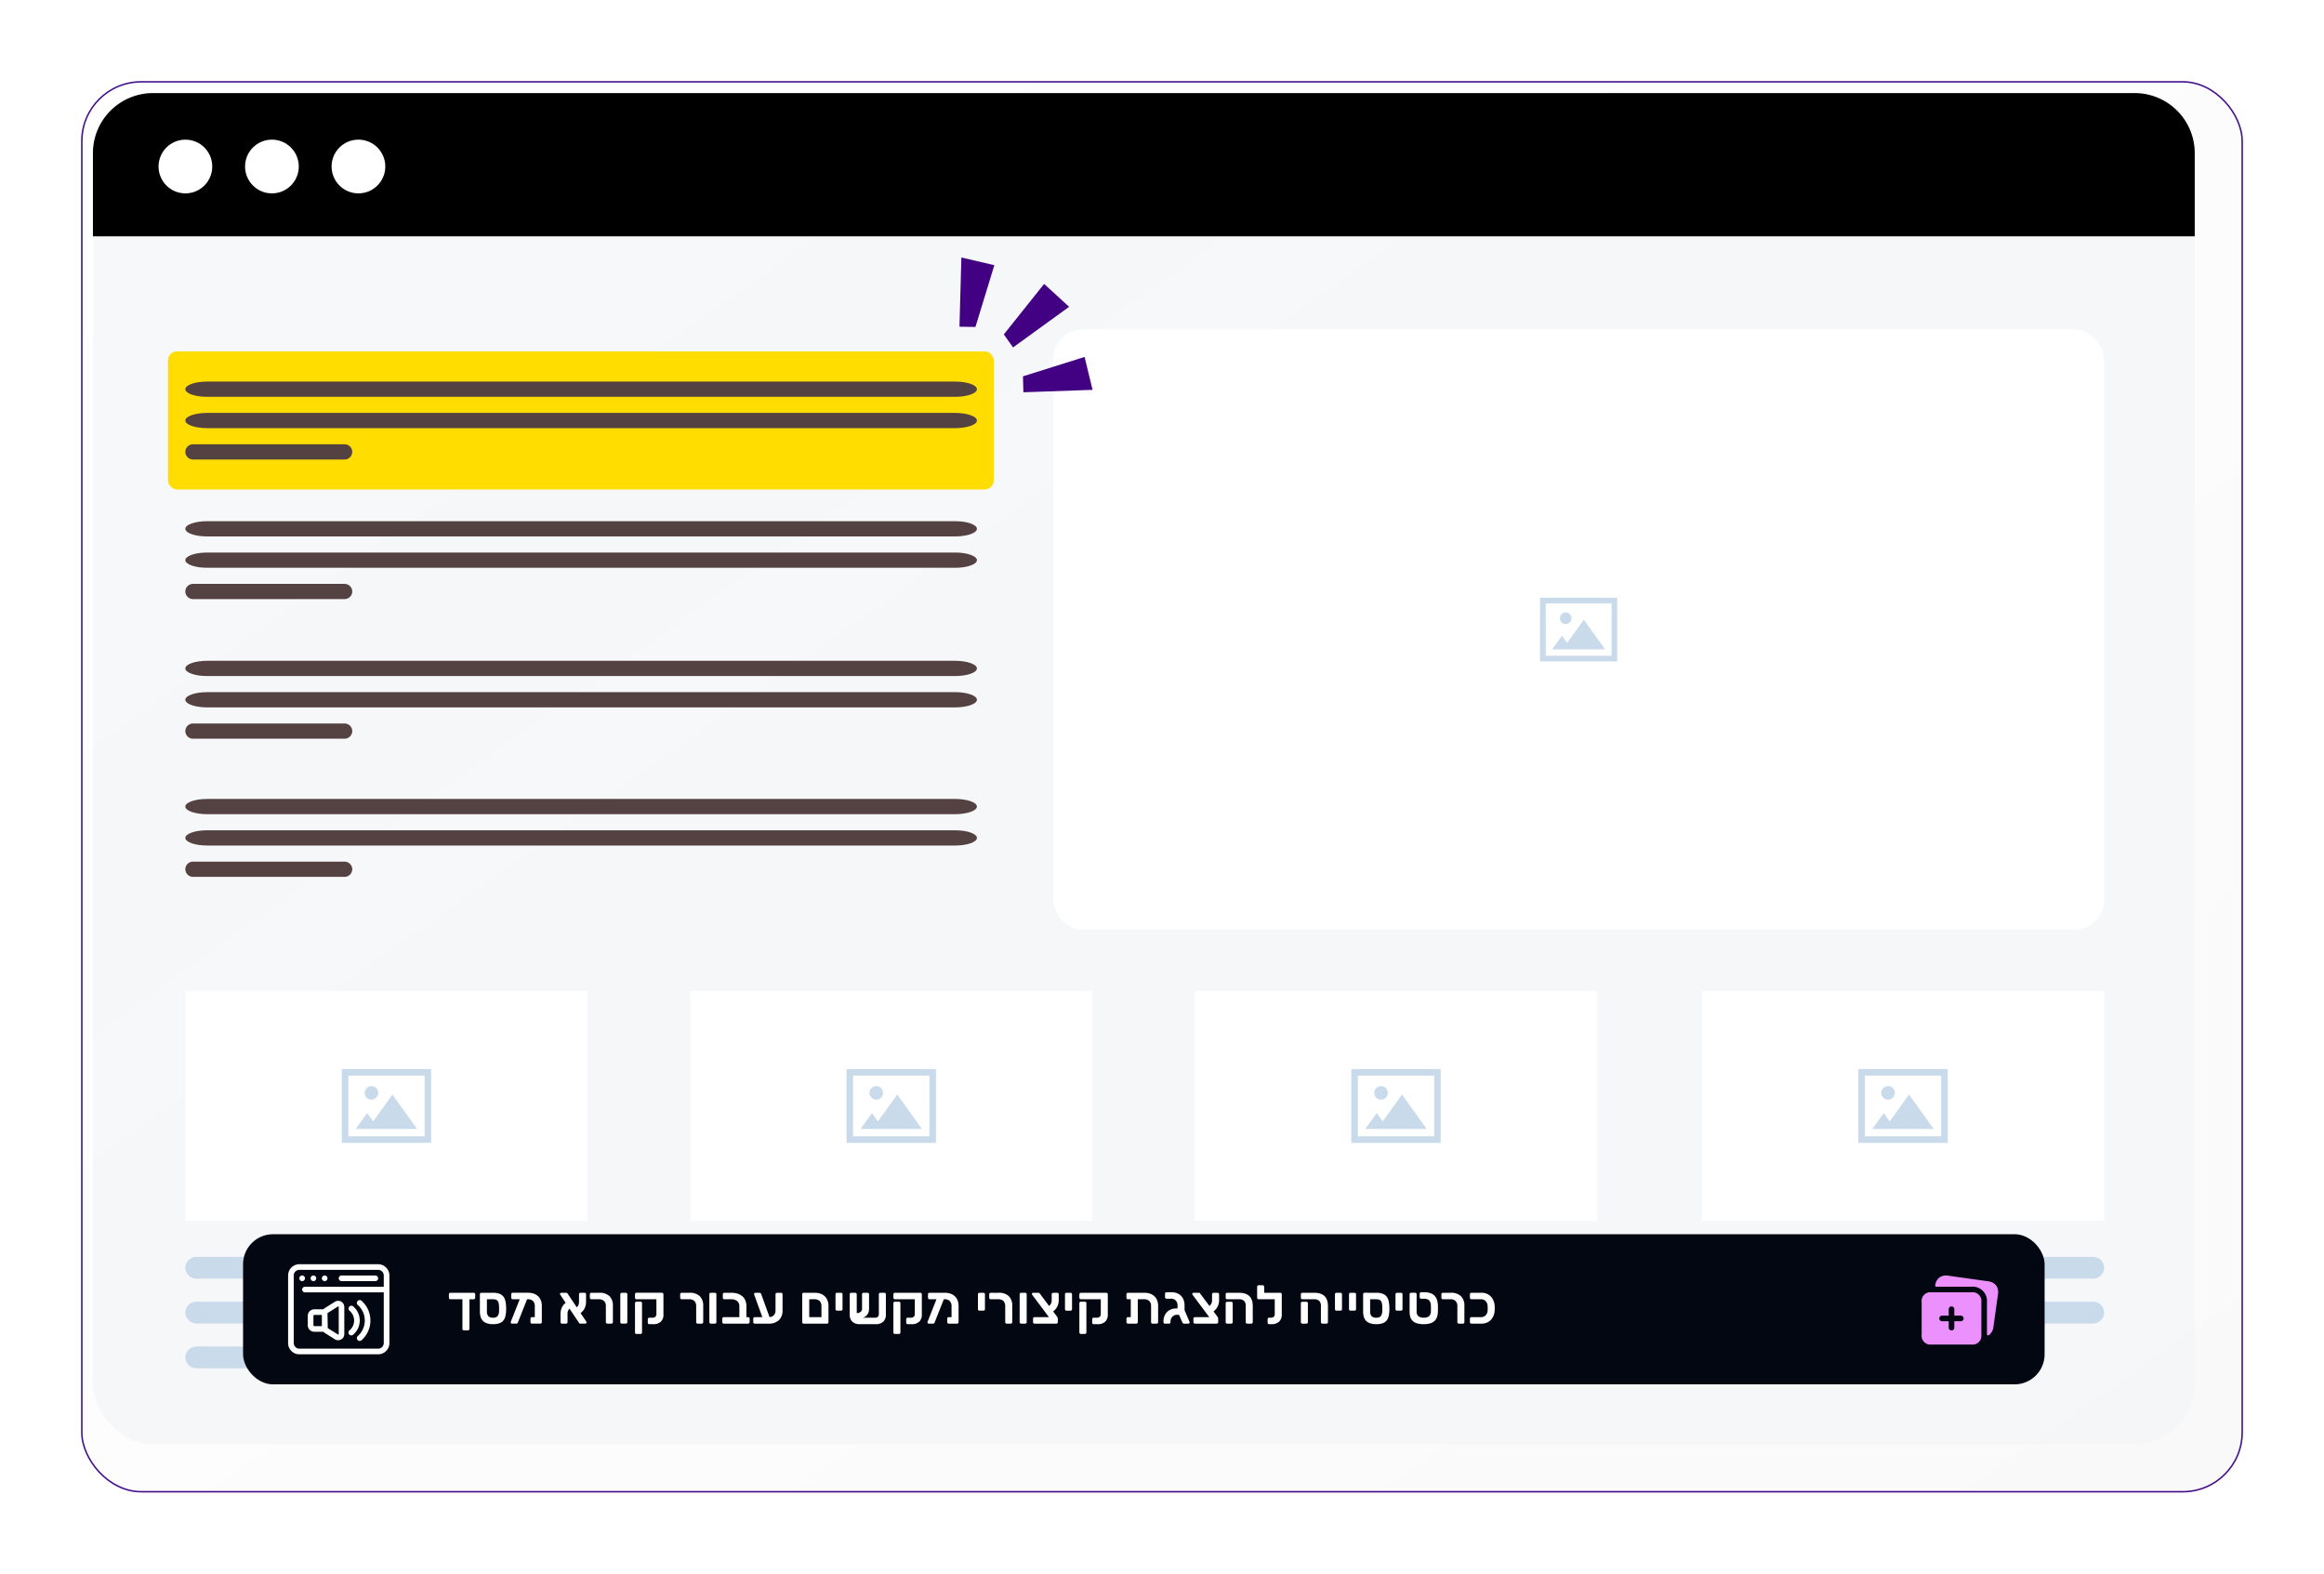
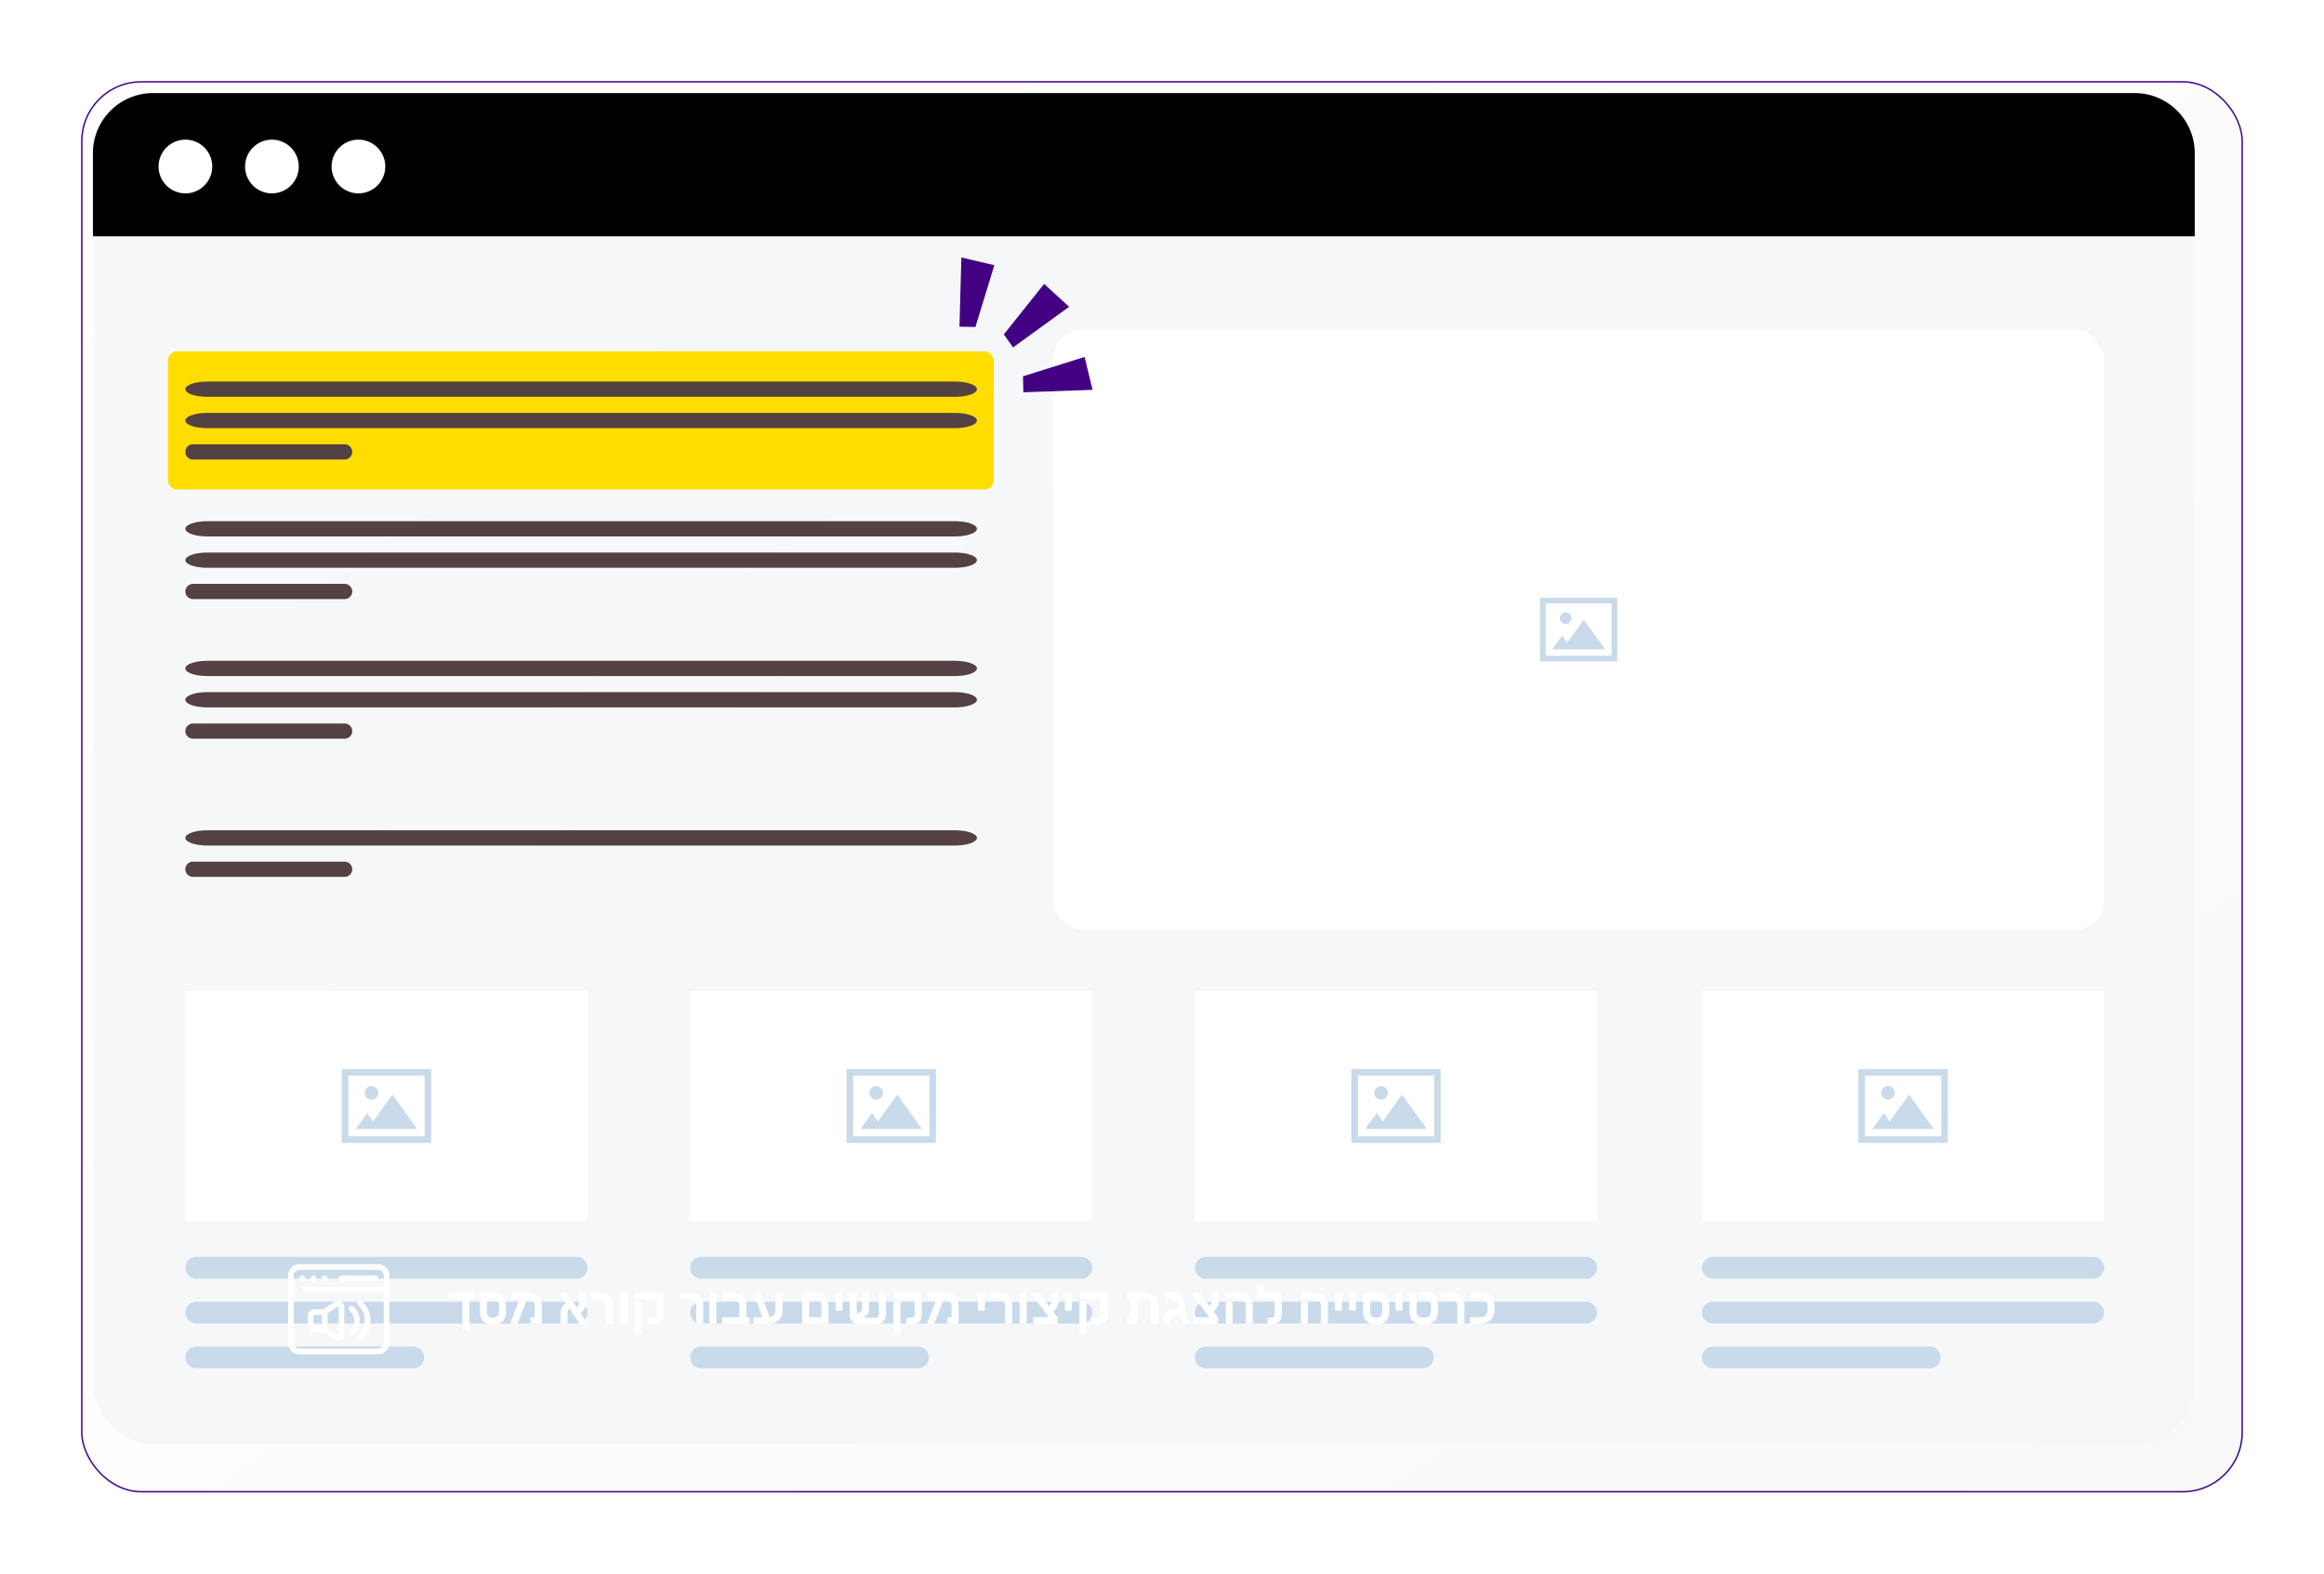
<svg xmlns="http://www.w3.org/2000/svg" width="774" height="524" viewBox="0 0 774 524">
  <defs>
    <linearGradient id="linear-gradient" y1="0.076" x2="1" y2="1" gradientUnits="objectBoundingBox">
      <stop offset="0" stop-color="#fff" stop-opacity="0.122" />
      <stop offset="1" stop-color="#d4d4d4" stop-opacity="0.149" />
    </linearGradient>
    <filter id="Rectangle_18225" x="0" y="0" width="774" height="524" filterUnits="userSpaceOnUse">
      <feOffset dx="6" dy="6" input="SourceAlpha" />
      <feGaussianBlur stdDeviation="9" result="blur" />
      <feFlood flood-opacity="0.349" />
      <feComposite operator="in" in2="blur" />
      <feComposite in="SourceGraphic" />
    </filter>
  </defs>
  <g id="Group_23362" data-name="Group 23362" transform="translate(-839.051 -409)">
    <g transform="matrix(1, 0, 0, 1, 839.05, 409)" filter="url(#Rectangle_18225)">
      <g id="Rectangle_18225-2" data-name="Rectangle 18225" transform="translate(21 21)" stroke="#440f8b" stroke-width="0.5" fill="url(#linear-gradient)">
        <rect width="720" height="470" rx="20" stroke="none" />
        <rect x="0.25" y="0.25" width="719.5" height="469.5" rx="19.75" fill="none" />
      </g>
    </g>
    <rect id="Rectangle_18227" data-name="Rectangle 18227" width="700" height="450" rx="20" transform="translate(870 440)" fill="#f4f5f9" opacity="0.7" />
    <path id="Rectangle_18229" data-name="Rectangle 18229" d="M20,0H680a20,20,0,0,1,20,20V47.7a0,0,0,0,1,0,0H0a0,0,0,0,1,0,0V20A20,20,0,0,1,20,0Z" transform="translate(870 440)" />
    <circle id="Ellipse_6882" data-name="Ellipse 6882" cx="8.945" cy="8.945" r="8.945" transform="translate(891.852 455.504)" fill="#fff" />
    <circle id="Ellipse_6881" data-name="Ellipse 6881" cx="8.945" cy="8.945" r="8.945" transform="translate(920.668 455.504)" fill="#fff" />
    <circle id="Ellipse_6880" data-name="Ellipse 6880" cx="8.945" cy="8.945" r="8.945" transform="translate(949.482 455.504)" fill="#fff" />
    <rect id="Rectangle_18230" data-name="Rectangle 18230" width="350" height="200" rx="10" transform="translate(1189.818 518.645)" fill="#fff" />
    <path id="Path_24330" data-name="Path 24330" d="M106.737,345.864l5.543-7.7,7.109,9.878H101.731l3.287-4.564,1.719,2.386Zm-.488-10.138a1.947,1.947,0,1,0,1.947,1.947,1.947,1.947,0,0,0-1.947-1.947Zm-7.6-4.893h-.941v21.206h25.694V330.833H98.654Zm22.874,1.879H99.592v17.45h21.935Z" transform="translate(1254.258 277.209)" fill="#c9daea" fill-rule="evenodd" />
    <g id="Group_22665" data-name="Group 22665" transform="translate(900.775 629.053)">
      <path id="Path_24117" data-name="Path 24117" d="M416.36,345.555H167.226c-3.993,0-7.254,1.142-7.254,2.537h0c0,1.4,3.261,2.537,7.254,2.537H416.36c3.987,0,7.249-1.141,7.249-2.537h0C423.609,346.7,420.348,345.555,416.36,345.555Z" transform="translate(-159.972 -345.555)" fill="#544141" fill-rule="evenodd" />
      <path id="Path_24118" data-name="Path 24118" d="M416.36,350.492H167.226c-3.993,0-7.254,1.142-7.254,2.537h0c0,1.4,3.261,2.539,7.254,2.539H416.36c3.987,0,7.249-1.141,7.249-2.539h0C423.609,351.634,420.348,350.492,416.36,350.492Z" transform="translate(-159.972 -340.056)" fill="#544141" fill-rule="evenodd" />
      <path id="Path_24119" data-name="Path 24119" d="M212.992,355.431H162.549a2.565,2.565,0,0,0-2.577,2.534v0a2.563,2.563,0,0,0,2.577,2.534h50.443a2.561,2.561,0,0,0,2.575-2.534v0A2.563,2.563,0,0,0,212.992,355.431Z" transform="translate(-159.972 -334.555)" fill="#544141" fill-rule="evenodd" />
    </g>
    <g id="Group_22666" data-name="Group 22666" transform="translate(900.775 582.561)">
      <path id="Path_24120" data-name="Path 24120" d="M416.36,329.711H167.226c-3.993,0-7.254,1.141-7.254,2.537h0c0,1.4,3.261,2.537,7.254,2.537H416.36c3.987,0,7.249-1.141,7.249-2.537h0C423.609,330.852,420.348,329.711,416.36,329.711Z" transform="translate(-159.972 -329.711)" fill="#544141" fill-rule="evenodd" />
      <path id="Path_24121" data-name="Path 24121" d="M416.36,334.648H167.226c-3.993,0-7.254,1.144-7.254,2.539h0c0,1.4,3.261,2.537,7.254,2.537H416.36c3.987,0,7.249-1.139,7.249-2.537h0C423.609,335.792,420.348,334.648,416.36,334.648Z" transform="translate(-159.972 -324.212)" fill="#544141" fill-rule="evenodd" />
      <path id="Path_24122" data-name="Path 24122" d="M212.992,339.587H162.549a2.565,2.565,0,0,0-2.577,2.534v0a2.563,2.563,0,0,0,2.577,2.535h50.443a2.561,2.561,0,0,0,2.575-2.535v0A2.563,2.563,0,0,0,212.992,339.587Z" transform="translate(-159.972 -318.711)" fill="#544141" fill-rule="evenodd" />
    </g>
    <g id="Group_22677" data-name="Group 22677" transform="translate(900.775 675.053)">
-       <path id="Path_24117-2" data-name="Path 24117" d="M416.36,345.555H167.226c-3.993,0-7.254,1.142-7.254,2.537h0c0,1.4,3.261,2.537,7.254,2.537H416.36c3.987,0,7.249-1.141,7.249-2.537h0C423.609,346.7,420.348,345.555,416.36,345.555Z" transform="translate(-159.972 -345.555)" fill="#544141" fill-rule="evenodd" />
      <path id="Path_24118-2" data-name="Path 24118" d="M416.36,350.492H167.226c-3.993,0-7.254,1.142-7.254,2.537h0c0,1.4,3.261,2.539,7.254,2.539H416.36c3.987,0,7.249-1.141,7.249-2.539h0C423.609,351.634,420.348,350.492,416.36,350.492Z" transform="translate(-159.972 -340.056)" fill="#544141" fill-rule="evenodd" />
      <path id="Path_24119-2" data-name="Path 24119" d="M212.992,355.431H162.549a2.565,2.565,0,0,0-2.577,2.534v0a2.563,2.563,0,0,0,2.577,2.534h50.443a2.561,2.561,0,0,0,2.575-2.534v0A2.563,2.563,0,0,0,212.992,355.431Z" transform="translate(-159.972 -334.555)" fill="#544141" fill-rule="evenodd" />
    </g>
    <rect id="Rectangle_18231" data-name="Rectangle 18231" width="133.931" height="76.586" transform="translate(900.797 739)" fill="#fff" />
    <rect id="Rectangle_18232" data-name="Rectangle 18232" width="133.93" height="76.586" transform="translate(1068.912 739)" fill="#fff" />
    <rect id="Rectangle_18233" data-name="Rectangle 18233" width="133.93" height="76.586" transform="translate(1237.023 739)" fill="#fff" />
    <rect id="Rectangle_18234" data-name="Rectangle 18234" width="133.931" height="76.586" transform="translate(1405.887 739)" fill="#fff" />
    <g id="Group_22678" data-name="Group 22678" transform="translate(900.797 827.548)">
      <path id="Path_24105" data-name="Path 24105" d="M185.779,394.079H59.215A3.668,3.668,0,0,0,55.53,397.7v0a3.666,3.666,0,0,0,3.685,3.625H185.779a3.661,3.661,0,0,0,3.682-3.625v0A3.665,3.665,0,0,0,185.779,394.079Z" transform="translate(-55.53 -394.079)" fill="#c9daea" fill-rule="evenodd" />
      <path id="Path_24106" data-name="Path 24106" d="M185.779,399.017H59.215a3.668,3.668,0,0,0-3.685,3.625v0a3.668,3.668,0,0,0,3.685,3.625H185.779a3.663,3.663,0,0,0,3.682-3.625v0A3.665,3.665,0,0,0,185.779,399.017Z" transform="translate(-55.53 -384.088)" fill="#c9daea" fill-rule="evenodd" />
      <path id="Path_24107" data-name="Path 24107" d="M131.36,403.954H59.215a3.669,3.669,0,0,0-3.685,3.628h0a3.669,3.669,0,0,0,3.685,3.628H131.36a3.664,3.664,0,0,0,3.682-3.628h0A3.668,3.668,0,0,0,131.36,403.954Z" transform="translate(-55.53 -374.099)" fill="#c9daea" fill-rule="evenodd" />
    </g>
    <g id="Group_22679" data-name="Group 22679" transform="translate(1068.908 827.548)">
      <path id="Path_24108" data-name="Path 24108" d="M238,394.079H111.436a3.668,3.668,0,0,0-3.685,3.625v0a3.664,3.664,0,0,0,3.685,3.625H238a3.662,3.662,0,0,0,3.685-3.625v0A3.666,3.666,0,0,0,238,394.079Z" transform="translate(-107.751 -394.079)" fill="#c9daea" fill-rule="evenodd" />
      <path id="Path_24109" data-name="Path 24109" d="M238,399.017H111.436a3.668,3.668,0,0,0-3.685,3.625v0a3.666,3.666,0,0,0,3.685,3.625H238a3.664,3.664,0,0,0,3.685-3.625v0A3.666,3.666,0,0,0,238,399.017Z" transform="translate(-107.751 -384.088)" fill="#c9daea" fill-rule="evenodd" />
      <path id="Path_24110" data-name="Path 24110" d="M183.578,403.954H111.436a3.669,3.669,0,0,0-3.685,3.628h0a3.667,3.667,0,0,0,3.685,3.628h72.142a3.665,3.665,0,0,0,3.685-3.628h0A3.669,3.669,0,0,0,183.578,403.954Z" transform="translate(-107.751 -374.099)" fill="#c9daea" fill-rule="evenodd" />
    </g>
    <g id="Group_22680" data-name="Group 22680" transform="translate(1237.021 827.548)">
      <path id="Path_24108-2" data-name="Path 24108" d="M238,394.079H111.436a3.668,3.668,0,0,0-3.685,3.625v0a3.664,3.664,0,0,0,3.685,3.625H238a3.662,3.662,0,0,0,3.685-3.625v0A3.666,3.666,0,0,0,238,394.079Z" transform="translate(-107.751 -394.079)" fill="#c9daea" fill-rule="evenodd" />
      <path id="Path_24109-2" data-name="Path 24109" d="M238,399.017H111.436a3.668,3.668,0,0,0-3.685,3.625v0a3.666,3.666,0,0,0,3.685,3.625H238a3.664,3.664,0,0,0,3.685-3.625v0A3.666,3.666,0,0,0,238,399.017Z" transform="translate(-107.751 -384.088)" fill="#c9daea" fill-rule="evenodd" />
      <path id="Path_24110-2" data-name="Path 24110" d="M183.578,403.954H111.436a3.669,3.669,0,0,0-3.685,3.628h0a3.667,3.667,0,0,0,3.685,3.628h72.142a3.665,3.665,0,0,0,3.685-3.628h0A3.669,3.669,0,0,0,183.578,403.954Z" transform="translate(-107.751 -374.099)" fill="#c9daea" fill-rule="evenodd" />
    </g>
    <g id="Group_22681" data-name="Group 22681" transform="translate(1405.887 827.548)">
      <path id="Path_24111" data-name="Path 24111" d="M290.221,394.079H163.657a3.666,3.666,0,0,0-3.685,3.625v0a3.664,3.664,0,0,0,3.685,3.625H290.221a3.661,3.661,0,0,0,3.682-3.625v0A3.663,3.663,0,0,0,290.221,394.079Z" transform="translate(-159.972 -394.079)" fill="#c9daea" fill-rule="evenodd" />
      <path id="Path_24112" data-name="Path 24112" d="M290.221,399.017H163.657a3.666,3.666,0,0,0-3.685,3.625v0a3.666,3.666,0,0,0,3.685,3.625H290.221a3.663,3.663,0,0,0,3.682-3.625v0A3.663,3.663,0,0,0,290.221,399.017Z" transform="translate(-159.972 -384.088)" fill="#c9daea" fill-rule="evenodd" />
      <path id="Path_24113" data-name="Path 24113" d="M235.8,403.954H163.657a3.669,3.669,0,0,0-3.685,3.628h0a3.667,3.667,0,0,0,3.685,3.628H235.8a3.664,3.664,0,0,0,3.682-3.628h0A3.668,3.668,0,0,0,235.8,403.954Z" transform="translate(-159.972 -374.099)" fill="#c9daea" fill-rule="evenodd" />
    </g>
    <path id="Path_24331" data-name="Path 24331" d="M83.209,390.807l6.421-8.922,8.235,11.443H77.411l3.806-5.288,1.992,2.766Zm-.565-11.745A2.257,2.257,0,1,0,84.9,381.32a2.258,2.258,0,0,0-2.255-2.258Zm-8.8-5.669H72.758v24.57h29.764v-24.57H73.846Zm26.5,2.174H74.932v20.217h25.414Z" transform="translate(880.123 391.615)" fill="#c9daea" fill-rule="evenodd" />
    <path id="Path_24332" data-name="Path 24332" d="M135.433,390.807l6.421-8.922,8.235,11.443H129.634l3.806-5.288,1.992,2.766Zm-.565-11.745a2.257,2.257,0,1,0,2.258,2.258,2.258,2.258,0,0,0-2.258-2.258Zm-8.8-5.669h-1.091v24.57h29.767v-24.57H126.069Zm26.5,2.174H127.158v20.217h25.411Z" transform="translate(996.014 391.615)" fill="#c9daea" fill-rule="evenodd" />
    <path id="Path_24333" data-name="Path 24333" d="M135.433,390.807l6.421-8.922,8.235,11.443H129.634l3.806-5.288,1.992,2.766Zm-.565-11.745a2.257,2.257,0,1,0,2.258,2.258,2.258,2.258,0,0,0-2.258-2.258Zm-8.8-5.669h-1.091v24.57h29.767v-24.57H126.069Zm26.5,2.174H127.158v20.217h25.411Z" transform="translate(1164.125 391.615)" fill="#c9daea" fill-rule="evenodd" />
    <path id="Path_24334" data-name="Path 24334" d="M187.651,390.807l6.421-8.922,8.235,11.443H181.853l3.806-5.288,1.992,2.766Zm-.565-11.745a2.257,2.257,0,1,0,2.255,2.258,2.258,2.258,0,0,0-2.255-2.258Zm-8.8-5.669H177.2v24.57h29.764v-24.57H178.288Zm26.5,2.174H179.377v20.217h25.411Z" transform="translate(1280.77 391.615)" fill="#c9daea" fill-rule="evenodd" />
    <rect id="Rectangle_18235" data-name="Rectangle 18235" width="275" height="46" rx="3" transform="translate(895 526)" fill="#fd0" />
    <g id="Group_22667" data-name="Group 22667" transform="translate(900.775 536.069)">
      <path id="Path_24123" data-name="Path 24123" d="M416.36,313.867H167.226c-3.993,0-7.254,1.141-7.254,2.537h0c0,1.4,3.261,2.539,7.254,2.539H416.36c3.987,0,7.249-1.142,7.249-2.539h0C423.609,315.008,420.348,313.867,416.36,313.867Z" transform="translate(-159.972 -313.867)" fill="#544141" fill-rule="evenodd" />
      <path id="Path_24124" data-name="Path 24124" d="M416.36,318.8H167.226c-3.993,0-7.254,1.142-7.254,2.537h0c0,1.4,3.261,2.537,7.254,2.537H416.36c3.987,0,7.249-1.141,7.249-2.537h0C423.609,319.947,420.348,318.8,416.36,318.8Z" transform="translate(-159.972 -308.367)" fill="#544141" fill-rule="evenodd" />
      <path id="Path_24125" data-name="Path 24125" d="M212.992,323.742H162.549a2.566,2.566,0,0,0-2.577,2.537h0a2.564,2.564,0,0,0,2.577,2.539h50.443a2.564,2.564,0,0,0,2.575-2.539h0A2.565,2.565,0,0,0,212.992,323.742Z" transform="translate(-159.972 -302.868)" fill="#544141" fill-rule="evenodd" />
    </g>
    <path id="Path_113" data-name="Path 113" d="M23.544,10.819,3.181,0,0,10.819l21,4.666Z" transform="translate(1205.68 537.229) rotate(150)" fill="#420083" fill-rule="evenodd" />
    <path id="Path_114" data-name="Path 114" d="M22.935,0,0,2.38,3.4,13.134,23.427,5.29Z" transform="translate(1196.305 513.227) rotate(150)" fill="#420083" fill-rule="evenodd" />
    <path id="Path_115" data-name="Path 115" d="M20.3,2.734,8.225,22.379,0,14.664,15.739,0Z" transform="translate(1177.547 510.012) rotate(150)" fill="#420083" fill-rule="evenodd" />
-     <rect id="Rectangle_19375" data-name="Rectangle 19375" width="600" height="50" rx="10" transform="translate(920 820)" fill="#020711" />
    <g id="icn-screen-reader" transform="translate(935.002 829.999)">
      <path id="Path_24766" data-name="Path 24766" d="M5.873,4.937A.937.937,0,1,1,4.936,4h0a.937.937,0,0,1,.937.937Z" transform="translate(-0.252 -0.252)" fill="#fff" />
      <path id="Path_24767" data-name="Path 24767" d="M9.874,4.937A.937.937,0,1,1,8.937,4h0a.937.937,0,0,1,.937.937Z" transform="translate(-0.503 -0.252)" fill="#fff" />
      <path id="Path_24768" data-name="Path 24768" d="M13.873,4.937A.937.937,0,1,1,12.936,4h0a.937.937,0,0,1,.937.937Z" transform="translate(-0.755 -0.252)" fill="#fff" />
      <path id="Path_24769" data-name="Path 24769" d="M29.986,0H3.749A3.751,3.751,0,0,0,0,3.751H0v22.49a3.751,3.751,0,0,0,3.751,3.751H29.988a3.752,3.752,0,0,0,3.752-3.751h0V3.747A3.751,3.751,0,0,0,29.988,0h0Zm0,28.112H3.749a1.878,1.878,0,0,1-1.873-1.873V3.747A1.879,1.879,0,0,1,3.749,1.874H29.988a1.879,1.879,0,0,1,1.873,1.873V7.5H5.622a.937.937,0,0,0,0,1.874H31.861V26.241a1.879,1.879,0,0,1-1.873,1.873h0Z" fill="#fff" />
      <path id="Path_24770" data-name="Path 24770" d="M18.937,5.874H30.182a.937.937,0,1,0,0-1.874H18.937a.937.937,0,1,0,0,1.874Z" transform="translate(-1.132 -0.252)" fill="#fff" />
      <path id="Path_24771" data-name="Path 24771" d="M18.187,13.3a2.074,2.074,0,0,0-2.119-.014l.009-.006-3.317,2.09a1.866,1.866,0,0,0-.55.452l0,0H9.174a2.187,2.187,0,0,0-2.186,2.159v3.168a2.187,2.187,0,0,0,2.186,2.16h3.033a1.782,1.782,0,0,0,.479.409l.008,0,3.43,2.16a2.01,2.01,0,0,0,.963.244h.01a2.084,2.084,0,0,0,1.078-.305l-.009.006a2.048,2.048,0,0,0,.993-1.751V15.052a2.045,2.045,0,0,0-.985-1.747l-.009,0ZM8.873,21.143V17.977a.314.314,0,0,1,.313-.291h2.5v3.751h-2.5a.313.313,0,0,1-.313-.3h0Zm8.434,2.925a.169.169,0,0,1-.083.141h0a.281.281,0,0,1-.141.037h0l-3.373-2.118-.066-.047-.084-4.919.028-.084,3.43-2.184a.341.341,0,0,1,.1-.028h0a.22.22,0,0,1,.1.029h0a.152.152,0,0,1,.084.136v0h0v9.034Z" transform="translate(-0.44 -0.818)" fill="#fff" />
      <path id="Path_24772" data-name="Path 24772" d="M26.005,12.983a.937.937,0,0,0-1.251,1.4h0a6.888,6.888,0,0,1,.007,10.311l-.007.007a.935.935,0,0,0-.074,1.322h0a.948.948,0,0,0,.7.319h.009A.906.906,0,0,0,26,26.1h0a8.776,8.776,0,0,0,.009-13.121L26,12.974Z" transform="translate(-1.537 -0.802)" fill="#fff" />
      <path id="Path_24773" data-name="Path 24773" d="M23,14.948a.938.938,0,0,0-1.2,1.441h0a4.271,4.271,0,0,1,0,6.563l-.007.006a.945.945,0,0,0-.12,1.323v0a.926.926,0,0,0,.719.341h0a.976.976,0,0,0,.6-.217l0,0a6.151,6.151,0,0,0,.019-9.448L23,14.951Z" transform="translate(-1.35 -0.927)" fill="#fff" />
    </g>
    <g id="image-gallery-plus" transform="translate(1477.049 831.257)">
-       <path id="Path_24774" data-name="Path 24774" d="M27.405,8.849,25.915,19.507a3.9,3.9,0,0,1-1.561,2.872.386.386,0,0,1-.606-.3V11.4A4.756,4.756,0,0,0,18.57,6.231H6.879c-.373,0-.381-.335-.355-.484A3.893,3.893,0,0,1,7.9,3.156a3.975,3.975,0,0,1,3.033-.588L24.057,4.407a3.989,3.989,0,0,1,2.761,1.409,3.964,3.964,0,0,1,.588,3.033ZM21.88,11.4V22.171a2.929,2.929,0,0,1-3.31,3.313H5.319a2.928,2.928,0,0,1-3.313-3.313V11.4a2.928,2.928,0,0,1,3.313-3.31H18.57a2.929,2.929,0,0,1,3.31,3.31Zm-5.9,5.385a.932.932,0,0,0-.932-.932H12.875V13.684a.932.932,0,0,0-1.863,0v2.174H8.838a.932.932,0,1,0,0,1.863h2.174v2.174a.932.932,0,0,0,1.863,0V17.721h2.174a.932.932,0,0,0,.932-.932Z" fill="#ec90fe" />
-     </g>
+       </g>
    <path id="Path_25916" data-name="Path 25916" d="M-166.176-10.278a.467.467,0,0,1,.342.144.467.467,0,0,1,.144.342V-8.6a.467.467,0,0,1-.144.342.467.467,0,0,1-.342.144H-167.6V1.746a.467.467,0,0,1-.144.342.467.467,0,0,1-.342.144h-1.368a.467.467,0,0,1-.342-.144.467.467,0,0,1-.144-.342V-8.118h-4.014a.467.467,0,0,1-.342-.144.467.467,0,0,1-.144-.342V-9.792a.467.467,0,0,1,.144-.342.467.467,0,0,1,.342-.144Zm6.444,0a5.933,5.933,0,0,1,2.07.306,3.046,3.046,0,0,1,1.287.873,3.508,3.508,0,0,1,.693,1.386,9.082,9.082,0,0,1,.27,1.827q.036.414.036.927t-.036.927a8.071,8.071,0,0,1-.279,1.791,3.252,3.252,0,0,1-.72,1.323,3.1,3.1,0,0,1-1.305.819,6.393,6.393,0,0,1-2.052.279,6.084,6.084,0,0,1-2.025-.3,3.384,3.384,0,0,1-1.35-.837,3.228,3.228,0,0,1-.747-1.323,6.121,6.121,0,0,1-.234-1.755v-5.76a.467.467,0,0,1,.144-.342.467.467,0,0,1,.342-.144Zm1.98,4.482A6.16,6.16,0,0,0-157.9-6.9a1.676,1.676,0,0,0-.342-.711A1.3,1.3,0,0,0-158.85-8a3.358,3.358,0,0,0-.972-.117h-1.962v4a2.3,2.3,0,0,0,.486,1.647,2.066,2.066,0,0,0,1.53.5,1.984,1.984,0,0,0,1.494-.477,2.661,2.661,0,0,0,.522-1.665A12.988,12.988,0,0,0-157.752-5.8Zm4.068-4a.467.467,0,0,1,.144-.342.467.467,0,0,1,.342-.144h5.13a5.583,5.583,0,0,1,1.908.306,4.049,4.049,0,0,1,1.44.873,3.757,3.757,0,0,1,.909,1.377,5.035,5.035,0,0,1,.315,1.836v5.4a.467.467,0,0,1-.144.342.467.467,0,0,1-.342.144h-2.808a.467.467,0,0,1-.342-.144.467.467,0,0,1-.144-.342V-1.674a.467.467,0,0,1,.144-.342.467.467,0,0,1,.342-.144h.954V-5.8a2.341,2.341,0,0,0-.594-1.728,2.341,2.341,0,0,0-1.728-.594h-.252l-3.042,7.686a.949.949,0,0,1-.18.288.431.431,0,0,1-.342.144h-1.458a.417.417,0,0,1-.306-.126.417.417,0,0,1-.126-.306.4.4,0,0,1,.018-.126l2.988-7.56h-2.34a.467.467,0,0,1-.342-.144.467.467,0,0,1-.144-.342Zm24.912,2.556a4.928,4.928,0,0,1-.45,2.079,3.976,3.976,0,0,1-1.386,1.629l1.962,2.916a.347.347,0,0,1,.054.18.417.417,0,0,1-.126.306.417.417,0,0,1-.306.126H-130.7a.388.388,0,0,1-.3-.126A1.791,1.791,0,0,1-131.2-.4L-134.28-5a2.335,2.335,0,0,0-.648,1.782V-.486a.467.467,0,0,1-.144.342.467.467,0,0,1-.342.144h-1.368a.467.467,0,0,1-.342-.144.467.467,0,0,1-.144-.342V-3.312a4.857,4.857,0,0,1,.423-2.007,4.162,4.162,0,0,1,1.287-1.611l-1.836-2.754a.263.263,0,0,1-.054-.162.417.417,0,0,1,.126-.306.417.417,0,0,1,.306-.126h1.692a.373.373,0,0,1,.288.117,1.753,1.753,0,0,1,.2.261l2.97,4.464a2.04,2.04,0,0,0,.558-.774,2.854,2.854,0,0,0,.2-1.116V-9.792a.467.467,0,0,1,.144-.342.467.467,0,0,1,.342-.144h1.368a.467.467,0,0,1,.342.144.467.467,0,0,1,.144.342Zm6.606,1.44a2.341,2.341,0,0,0-.594-1.728,2.341,2.341,0,0,0-1.728-.594h-2.52a.467.467,0,0,1-.342-.144.467.467,0,0,1-.144-.342V-9.792a.467.467,0,0,1,.144-.342.467.467,0,0,1,.342-.144h2.61a4.738,4.738,0,0,1,3.411,1.116,4.338,4.338,0,0,1,1.161,3.276v5.4a.467.467,0,0,1-.144.342.467.467,0,0,1-.342.144h-1.368a.467.467,0,0,1-.342-.144.467.467,0,0,1-.144-.342Zm7.146,5.31a.467.467,0,0,1-.144.342.467.467,0,0,1-.342.144h-1.368a.467.467,0,0,1-.342-.144.467.467,0,0,1-.144-.342V-9.792a.467.467,0,0,1,.144-.342.467.467,0,0,1,.342-.144h1.368a.467.467,0,0,1,.342.144.467.467,0,0,1,.144.342Zm2.556-9.306a.467.467,0,0,1,.144-.342.467.467,0,0,1,.342-.144h8.5a.467.467,0,0,1,.342.144.467.467,0,0,1,.144.342V-3.06a3.168,3.168,0,0,1-.873,2.412,3.566,3.566,0,0,1-2.547.828h-1.3a.467.467,0,0,1-.342-.144.467.467,0,0,1-.144-.342V-1.494a.467.467,0,0,1,.144-.342.467.467,0,0,1,.342-.144h1.152a1.216,1.216,0,0,0,.9-.324,1.216,1.216,0,0,0,.324-.9V-8.118h-6.642a.467.467,0,0,1-.342-.144.467.467,0,0,1-.144-.342Zm1.854,2.484a.467.467,0,0,1,.342.144.467.467,0,0,1,.144.342V2.952a.467.467,0,0,1-.144.342.467.467,0,0,1-.342.144h-1.368a.467.467,0,0,1-.342-.144.467.467,0,0,1-.144-.342V-6.822a.467.467,0,0,1,.144-.342.467.467,0,0,1,.342-.144ZM-92.088-5.8a2.341,2.341,0,0,0-.594-1.728,2.341,2.341,0,0,0-1.728-.594h-2.52a.467.467,0,0,1-.342-.144.467.467,0,0,1-.144-.342V-9.792a.467.467,0,0,1,.144-.342.467.467,0,0,1,.342-.144h2.61a4.738,4.738,0,0,1,3.411,1.116,4.338,4.338,0,0,1,1.161,3.276v5.4a.467.467,0,0,1-.144.342A.467.467,0,0,1-90.234,0H-91.6a.467.467,0,0,1-.342-.144.467.467,0,0,1-.144-.342Zm6.732,5.31a.467.467,0,0,1-.144.342A.467.467,0,0,1-85.842,0H-87.21a.467.467,0,0,1-.342-.144A.467.467,0,0,1-87.7-.486V-9.792a.467.467,0,0,1,.144-.342.467.467,0,0,1,.342-.144h1.368a.467.467,0,0,1,.342.144.467.467,0,0,1,.144.342ZM-82.908,0a.467.467,0,0,1-.342-.144.467.467,0,0,1-.144-.342V-1.674a.467.467,0,0,1,.144-.342.467.467,0,0,1,.342-.144h5.2v-3.6a2.165,2.165,0,0,0-.72-1.746,3.02,3.02,0,0,0-2.016-.612h-2.286a.467.467,0,0,1-.342-.144.467.467,0,0,1-.144-.342V-9.792a.467.467,0,0,1,.144-.342.467.467,0,0,1,.342-.144h2.376a6.611,6.611,0,0,1,2.079.306A4.5,4.5,0,0,1-76.7-9.1a3.7,3.7,0,0,1,.99,1.395,4.815,4.815,0,0,1,.342,1.854v3.69h.594a.467.467,0,0,1,.342.144.467.467,0,0,1,.144.342V-.486a.467.467,0,0,1-.144.342A.467.467,0,0,1-74.772,0Zm19.584-4.392a4.24,4.24,0,0,1-1.224,3.231A4.8,4.8,0,0,1-67.986,0h-4.608a.467.467,0,0,1-.342-.144.467.467,0,0,1-.144-.342V-1.674a.467.467,0,0,1,.144-.342.467.467,0,0,1,.342-.144h2.538l-2.736-7.56a.4.4,0,0,1-.018-.126.417.417,0,0,1,.126-.306.417.417,0,0,1,.306-.126h1.422a.431.431,0,0,1,.342.144.949.949,0,0,1,.18.288l2.772,7.668a2.149,2.149,0,0,0,1.485-.675,2.389,2.389,0,0,0,.513-1.629v-5.31a.467.467,0,0,1,.144-.342.467.467,0,0,1,.342-.144h1.368a.467.467,0,0,1,.342.144.467.467,0,0,1,.144.342ZM-52.6-10.278a5.583,5.583,0,0,1,1.908.306,4.049,4.049,0,0,1,1.44.873,3.757,3.757,0,0,1,.909,1.377,5.035,5.035,0,0,1,.315,1.836v5.4a.467.467,0,0,1-.144.342A.467.467,0,0,1-48.51,0h-7.776a.467.467,0,0,1-.342-.144.467.467,0,0,1-.144-.342V-9.792a.467.467,0,0,1,.144-.342.467.467,0,0,1,.342-.144Zm-1.836,2.16V-2.16h4.068V-5.8a2.341,2.341,0,0,0-.594-1.728,2.341,2.341,0,0,0-1.728-.594Zm11.088,3.312a.467.467,0,0,1-.144.342.467.467,0,0,1-.342.144H-45.2a.467.467,0,0,1-.342-.144.467.467,0,0,1-.144-.342V-9.792a.467.467,0,0,1,.144-.342.467.467,0,0,1,.342-.144h1.368a.467.467,0,0,1,.342.144.467.467,0,0,1,.144.342Zm8.352-5.472a.467.467,0,0,1,.342.144.467.467,0,0,1,.144.342V-5a3.488,3.488,0,0,1-.216,1.3,2.99,2.99,0,0,1-.54.9,2.579,2.579,0,0,1-.693.558,2.821,2.821,0,0,1-.675.27h4.158a1.216,1.216,0,0,0,.9-.324,1.216,1.216,0,0,0,.324-.9V-9.792a.467.467,0,0,1,.144-.342.467.467,0,0,1,.342-.144h1.368a.467.467,0,0,1,.342.144.467.467,0,0,1,.144.342V-3.06a3.168,3.168,0,0,1-.873,2.412A3.566,3.566,0,0,1-32.328.18h-5.2a3.566,3.566,0,0,1-2.547-.828A3.168,3.168,0,0,1-40.95-3.06V-9.792a.467.467,0,0,1,.144-.342.467.467,0,0,1,.342-.144H-39.1a.467.467,0,0,1,.342.144.467.467,0,0,1,.144.342V-3.51a2.1,2.1,0,0,0,1.242-.369,1.384,1.384,0,0,0,.522-1.215v-4.7a.467.467,0,0,1,.144-.342.467.467,0,0,1,.342-.144Zm8.586.486a.467.467,0,0,1,.144-.342.467.467,0,0,1,.342-.144h8.5a.467.467,0,0,1,.342.144.467.467,0,0,1,.144.342V-3.06a3.168,3.168,0,0,1-.873,2.412A3.566,3.566,0,0,1-20.358.18h-1.3A.467.467,0,0,1-22,.036a.467.467,0,0,1-.144-.342V-1.494A.467.467,0,0,1-22-1.836a.467.467,0,0,1,.342-.144H-20.5a1.216,1.216,0,0,0,.9-.324,1.216,1.216,0,0,0,.324-.9V-8.118H-25.92a.467.467,0,0,1-.342-.144.467.467,0,0,1-.144-.342Zm1.854,2.484a.467.467,0,0,1,.342.144.467.467,0,0,1,.144.342V2.952a.467.467,0,0,1-.144.342.467.467,0,0,1-.342.144H-25.92a.467.467,0,0,1-.342-.144.467.467,0,0,1-.144-.342V-6.822a.467.467,0,0,1,.144-.342.467.467,0,0,1,.342-.144Zm9.666-2.484a.467.467,0,0,1,.144-.342.467.467,0,0,1,.342-.144h5.13a5.583,5.583,0,0,1,1.908.306,4.049,4.049,0,0,1,1.44.873,3.757,3.757,0,0,1,.909,1.377A5.035,5.035,0,0,1-4.7-5.886v5.4a.467.467,0,0,1-.144.342A.467.467,0,0,1-5.184,0H-7.992a.467.467,0,0,1-.342-.144.467.467,0,0,1-.144-.342V-1.674a.467.467,0,0,1,.144-.342.467.467,0,0,1,.342-.144h.954V-5.8a2.341,2.341,0,0,0-.594-1.728A2.341,2.341,0,0,0-9.36-8.118h-.252L-12.654-.432a.949.949,0,0,1-.18.288A.431.431,0,0,1-13.176,0h-1.458a.417.417,0,0,1-.306-.126.417.417,0,0,1-.126-.306.4.4,0,0,1,.018-.126l2.988-7.56H-14.4a.467.467,0,0,1-.342-.144.467.467,0,0,1-.144-.342ZM4.086-4.806a.467.467,0,0,1-.144.342A.467.467,0,0,1,3.6-4.32H2.232a.467.467,0,0,1-.342-.144.467.467,0,0,1-.144-.342V-9.792a.467.467,0,0,1,.144-.342.467.467,0,0,1,.342-.144H3.6a.467.467,0,0,1,.342.144.467.467,0,0,1,.144.342Zm6.75-.99a2.341,2.341,0,0,0-.594-1.728,2.341,2.341,0,0,0-1.728-.594H5.994a.467.467,0,0,1-.342-.144A.467.467,0,0,1,5.508-8.6V-9.792a.467.467,0,0,1,.144-.342.467.467,0,0,1,.342-.144H8.6a4.738,4.738,0,0,1,3.411,1.116,4.338,4.338,0,0,1,1.161,3.276v5.4a.467.467,0,0,1-.144.342A.467.467,0,0,1,12.69,0H11.322a.467.467,0,0,1-.342-.144.467.467,0,0,1-.144-.342Zm7.146,5.31a.467.467,0,0,1-.144.342A.467.467,0,0,1,17.5,0H16.128a.467.467,0,0,1-.342-.144.467.467,0,0,1-.144-.342V-9.792a.467.467,0,0,1,.144-.342.467.467,0,0,1,.342-.144H17.5a.467.467,0,0,1,.342.144.467.467,0,0,1,.144.342ZM25.434-5.9a2.1,2.1,0,0,0,.648-.792,2.723,2.723,0,0,0,.234-1.188V-9.792a.467.467,0,0,1,.144-.342.467.467,0,0,1,.342-.144H28.17a.467.467,0,0,1,.342.144.467.467,0,0,1,.144.342v2a4.62,4.62,0,0,1-.477,2.079A4.639,4.639,0,0,1,26.8-4.068l1.3,1.746a3.09,3.09,0,0,1,.171.315.893.893,0,0,1,.081.387V-.486a.467.467,0,0,1-.144.342A.467.467,0,0,1,27.864,0H20.592a.467.467,0,0,1-.342-.144.467.467,0,0,1-.144-.342V-1.674a.467.467,0,0,1,.144-.342.467.467,0,0,1,.342-.144H25.4L19.782-9.666a.161.161,0,0,1-.045-.09.566.566,0,0,1-.009-.09.417.417,0,0,1,.126-.306.417.417,0,0,1,.306-.126h1.8a.345.345,0,0,1,.279.117q.1.117.189.243Zm7.65,1.1a.467.467,0,0,1-.144.342.467.467,0,0,1-.342.144H31.23a.467.467,0,0,1-.342-.144.467.467,0,0,1-.144-.342V-9.792a.467.467,0,0,1,.144-.342.467.467,0,0,1,.342-.144H32.6a.467.467,0,0,1,.342.144.467.467,0,0,1,.144.342Zm2.448-4.986a.467.467,0,0,1,.144-.342.467.467,0,0,1,.342-.144h8.5a.467.467,0,0,1,.342.144A.467.467,0,0,1,45-9.792V-3.06a3.168,3.168,0,0,1-.873,2.412A3.566,3.566,0,0,1,41.58.18h-1.3a.467.467,0,0,1-.342-.144A.467.467,0,0,1,39.8-.306V-1.494a.467.467,0,0,1,.144-.342.467.467,0,0,1,.342-.144h1.152a1.216,1.216,0,0,0,.9-.324,1.216,1.216,0,0,0,.324-.9V-8.118H36.018a.467.467,0,0,1-.342-.144.467.467,0,0,1-.144-.342Zm1.854,2.484a.467.467,0,0,1,.342.144.467.467,0,0,1,.144.342V2.952a.492.492,0,0,1-.486.486H36.018a.492.492,0,0,1-.486-.486V-6.822a.467.467,0,0,1,.144-.342.467.467,0,0,1,.342-.144ZM52.65-2.16V-8.118H51.7a.467.467,0,0,1-.342-.144A.467.467,0,0,1,51.21-8.6V-9.792a.467.467,0,0,1,.144-.342.467.467,0,0,1,.342-.144h5.49a5.583,5.583,0,0,1,1.908.306,4.049,4.049,0,0,1,1.44.873,3.757,3.757,0,0,1,.909,1.377,5.035,5.035,0,0,1,.315,1.836v5.4a.467.467,0,0,1-.144.342A.467.467,0,0,1,61.272,0H59.9a.467.467,0,0,1-.342-.144.467.467,0,0,1-.144-.342V-5.8a2.341,2.341,0,0,0-.594-1.728A2.341,2.341,0,0,0,57.1-8.118H54.99V-.486a.467.467,0,0,1-.144.342A.467.467,0,0,1,54.5,0H51.7a.467.467,0,0,1-.342-.144.467.467,0,0,1-.144-.342V-1.674a.467.467,0,0,1,.144-.342A.467.467,0,0,1,51.7-2.16ZM64.548-8.3a.467.467,0,0,1-.342-.144.467.467,0,0,1-.144-.342V-9.972a.467.467,0,0,1,.144-.342.467.467,0,0,1,.342-.144h1.584a5.063,5.063,0,0,1,2.007.36,3.81,3.81,0,0,1,1.377.972,3.872,3.872,0,0,1,.792,1.4,5.428,5.428,0,0,1,.252,1.656v1.584L72.234-.558a.4.4,0,0,1,.018.126.417.417,0,0,1-.126.306A.417.417,0,0,1,71.82,0H70.344a.4.4,0,0,1-.333-.144,1.58,1.58,0,0,1-.189-.288l-1.1-2.52h-.738a1.882,1.882,0,0,0-.837.189,2.194,2.194,0,0,0-.666.495,2.327,2.327,0,0,0-.441.711A2.281,2.281,0,0,0,65.88-.7v.216a.467.467,0,0,1-.144.342A.467.467,0,0,1,65.394,0H64.026a.467.467,0,0,1-.342-.144.467.467,0,0,1-.144-.342V-.792a4.71,4.71,0,0,1,.288-1.656,4,4,0,0,1,.837-1.359,3.832,3.832,0,0,1,1.359-.918A4.894,4.894,0,0,1,67.9-5.058h.324v-.918a2.459,2.459,0,0,0-.558-1.692,2.05,2.05,0,0,0-1.62-.63ZM78.84-5.9a2.1,2.1,0,0,0,.648-.792,2.723,2.723,0,0,0,.234-1.188V-9.792a.467.467,0,0,1,.144-.342.467.467,0,0,1,.342-.144h1.368a.467.467,0,0,1,.342.144.467.467,0,0,1,.144.342v2a4.62,4.62,0,0,1-.477,2.079,4.639,4.639,0,0,1-1.377,1.647l1.3,1.746a3.089,3.089,0,0,1,.171.315.893.893,0,0,1,.081.387V-.486a.467.467,0,0,1-.144.342A.467.467,0,0,1,81.27,0H74a.467.467,0,0,1-.342-.144.467.467,0,0,1-.144-.342V-1.674a.467.467,0,0,1,.144-.342A.467.467,0,0,1,74-2.16H78.8L73.188-9.666a.161.161,0,0,1-.045-.09.566.566,0,0,1-.009-.09.417.417,0,0,1,.126-.306.417.417,0,0,1,.306-.126h1.8a.345.345,0,0,1,.279.117q.1.117.189.243Zm5.418-3.888a.467.467,0,0,1,.144-.342.467.467,0,0,1,.342-.144h3.942q4.59,0,4.59,4.41V-.486a.467.467,0,0,1-.144.342A.467.467,0,0,1,92.79,0H91.422a.467.467,0,0,1-.342-.144.467.467,0,0,1-.144-.342V-5.778a2.483,2.483,0,0,0-.54-1.8,2.483,2.483,0,0,0-1.8-.54H84.744a.467.467,0,0,1-.342-.144.467.467,0,0,1-.144-.342ZM86.6-.486a.467.467,0,0,1-.144.342A.467.467,0,0,1,86.112,0H84.744A.467.467,0,0,1,84.4-.144a.467.467,0,0,1-.144-.342V-6.8a.467.467,0,0,1,.144-.342.467.467,0,0,1,.342-.144h1.368a.467.467,0,0,1,.342.144A.467.467,0,0,1,86.6-6.8Zm14-7.632H95.22a.467.467,0,0,1-.342-.144.467.467,0,0,1-.144-.342v-3.69a.467.467,0,0,1,.144-.342.467.467,0,0,1,.342-.144h1.368a.467.467,0,0,1,.342.144.467.467,0,0,1,.144.342v2.016h5.382a.467.467,0,0,1,.342.144.467.467,0,0,1,.144.342V-3.15a3.214,3.214,0,0,1-.909,2.511,3.756,3.756,0,0,1-2.6.819h-.72A.467.467,0,0,1,98.37.036a.467.467,0,0,1-.144-.342V-1.494a.467.467,0,0,1,.144-.342.467.467,0,0,1,.342-.144H99.2a1.452,1.452,0,0,0,1.107-.333,1.289,1.289,0,0,0,.3-.891ZM109.3-9.792a.467.467,0,0,1,.144-.342.467.467,0,0,1,.342-.144h3.942q4.59,0,4.59,4.41V-.486a.467.467,0,0,1-.144.342.467.467,0,0,1-.342.144H116.46a.467.467,0,0,1-.342-.144.467.467,0,0,1-.144-.342V-5.778a2.483,2.483,0,0,0-.54-1.8,2.483,2.483,0,0,0-1.8-.54h-3.852a.467.467,0,0,1-.342-.144A.467.467,0,0,1,109.3-8.6Zm2.34,9.306a.467.467,0,0,1-.144.342A.467.467,0,0,1,111.15,0h-1.368a.467.467,0,0,1-.342-.144.467.467,0,0,1-.144-.342V-6.8a.467.467,0,0,1,.144-.342.467.467,0,0,1,.342-.144h1.368a.467.467,0,0,1,.342.144.467.467,0,0,1,.144.342Zm11.358-4.32a.467.467,0,0,1-.144.342.467.467,0,0,1-.342.144H121.14a.467.467,0,0,1-.342-.144.467.467,0,0,1-.144-.342V-9.792a.467.467,0,0,1,.144-.342.467.467,0,0,1,.342-.144h1.368a.467.467,0,0,1,.342.144.467.467,0,0,1,.144.342Zm4.68,0a.467.467,0,0,1-.144.342.467.467,0,0,1-.342.144H125.82a.467.467,0,0,1-.342-.144.467.467,0,0,1-.144-.342V-9.792a.467.467,0,0,1,.144-.342.467.467,0,0,1,.342-.144h1.368a.467.467,0,0,1,.342.144.467.467,0,0,1,.144.342Zm6.75-5.472a5.933,5.933,0,0,1,2.07.306,3.046,3.046,0,0,1,1.287.873,3.508,3.508,0,0,1,.693,1.386,9.082,9.082,0,0,1,.27,1.827q.036.414.036.927t-.036.927a8.071,8.071,0,0,1-.279,1.791,3.252,3.252,0,0,1-.72,1.323A3.1,3.1,0,0,1,136.44-.1a6.393,6.393,0,0,1-2.052.279,6.084,6.084,0,0,1-2.025-.3,3.384,3.384,0,0,1-1.35-.837,3.228,3.228,0,0,1-.747-1.323,6.121,6.121,0,0,1-.234-1.755v-5.76a.467.467,0,0,1,.144-.342.467.467,0,0,1,.342-.144ZM136.4-5.8A6.16,6.16,0,0,0,136.26-6.9a1.676,1.676,0,0,0-.342-.711A1.3,1.3,0,0,0,135.306-8a3.358,3.358,0,0,0-.972-.117h-1.962v4a2.3,2.3,0,0,0,.486,1.647,2.066,2.066,0,0,0,1.53.5,1.984,1.984,0,0,0,1.494-.477,2.661,2.661,0,0,0,.522-1.665A12.988,12.988,0,0,0,136.4-5.8Zm6.75.99a.467.467,0,0,1-.144.342.467.467,0,0,1-.342.144H141.3a.467.467,0,0,1-.342-.144.467.467,0,0,1-.144-.342V-9.792a.467.467,0,0,1,.144-.342.467.467,0,0,1,.342-.144h1.368a.467.467,0,0,1,.342.144.467.467,0,0,1,.144.342Zm11.79-1.26q.018.414.018,1.026t-.018,1.026a6.384,6.384,0,0,1-.3,1.791,3.2,3.2,0,0,1-.81,1.314,3.566,3.566,0,0,1-1.431.81,7.308,7.308,0,0,1-2.178.279,7.727,7.727,0,0,1-2.2-.27,3.557,3.557,0,0,1-1.458-.8,3.082,3.082,0,0,1-.81-1.314A5.843,5.843,0,0,1,145.512-4v-5.8a.467.467,0,0,1,.144-.342.467.467,0,0,1,.342-.144h1.368a.467.467,0,0,1,.342.144.467.467,0,0,1,.144.342v5.706a1.977,1.977,0,0,0,.594,1.629,2.807,2.807,0,0,0,1.782.477,2.732,2.732,0,0,0,1.746-.468A2.166,2.166,0,0,0,152.6-4.1a9.092,9.092,0,0,0,.027-.936q-.009-.522-.027-.936a2.534,2.534,0,0,0-.612-1.818,2.581,2.581,0,0,0-1.764-.5h-.864a.467.467,0,0,1-.342-.144.467.467,0,0,1-.144-.342V-9.972a.467.467,0,0,1,.144-.342.467.467,0,0,1,.342-.144h.954a6.411,6.411,0,0,1,2.124.306,3.523,3.523,0,0,1,1.4.873,3.529,3.529,0,0,1,.8,1.386A6.808,6.808,0,0,1,154.944-6.066Zm6.48.27a2.341,2.341,0,0,0-.594-1.728,2.341,2.341,0,0,0-1.728-.594h-2.52a.467.467,0,0,1-.342-.144A.467.467,0,0,1,156.1-8.6V-9.792a.467.467,0,0,1,.144-.342.467.467,0,0,1,.342-.144h2.61A4.738,4.738,0,0,1,162.6-9.162a4.338,4.338,0,0,1,1.161,3.276v5.4a.467.467,0,0,1-.144.342.467.467,0,0,1-.342.144H161.91a.467.467,0,0,1-.342-.144.467.467,0,0,1-.144-.342Zm10.08,0a2.585,2.585,0,0,0-.666-1.728,2.238,2.238,0,0,0-1.656-.594h-3.1a.467.467,0,0,1-.342-.144A.467.467,0,0,1,165.6-8.6V-9.792a.467.467,0,0,1,.144-.342.467.467,0,0,1,.342-.144h3.186a4.341,4.341,0,0,1,3.267,1.2A5.044,5.044,0,0,1,173.844-5.8q.036.414.036.657t-.036.657a4.948,4.948,0,0,1-1.3,3.285A4.371,4.371,0,0,1,169.272,0h-3.186a.467.467,0,0,1-.342-.144.467.467,0,0,1-.144-.342V-1.674a.467.467,0,0,1,.144-.342.467.467,0,0,1,.342-.144h3.1a2.238,2.238,0,0,0,1.656-.594,2.585,2.585,0,0,0,.666-1.728q.018-.4.018-.648T171.5-5.8Z" transform="translate(1163 849.78)" fill="#fff" />
  </g>
</svg>